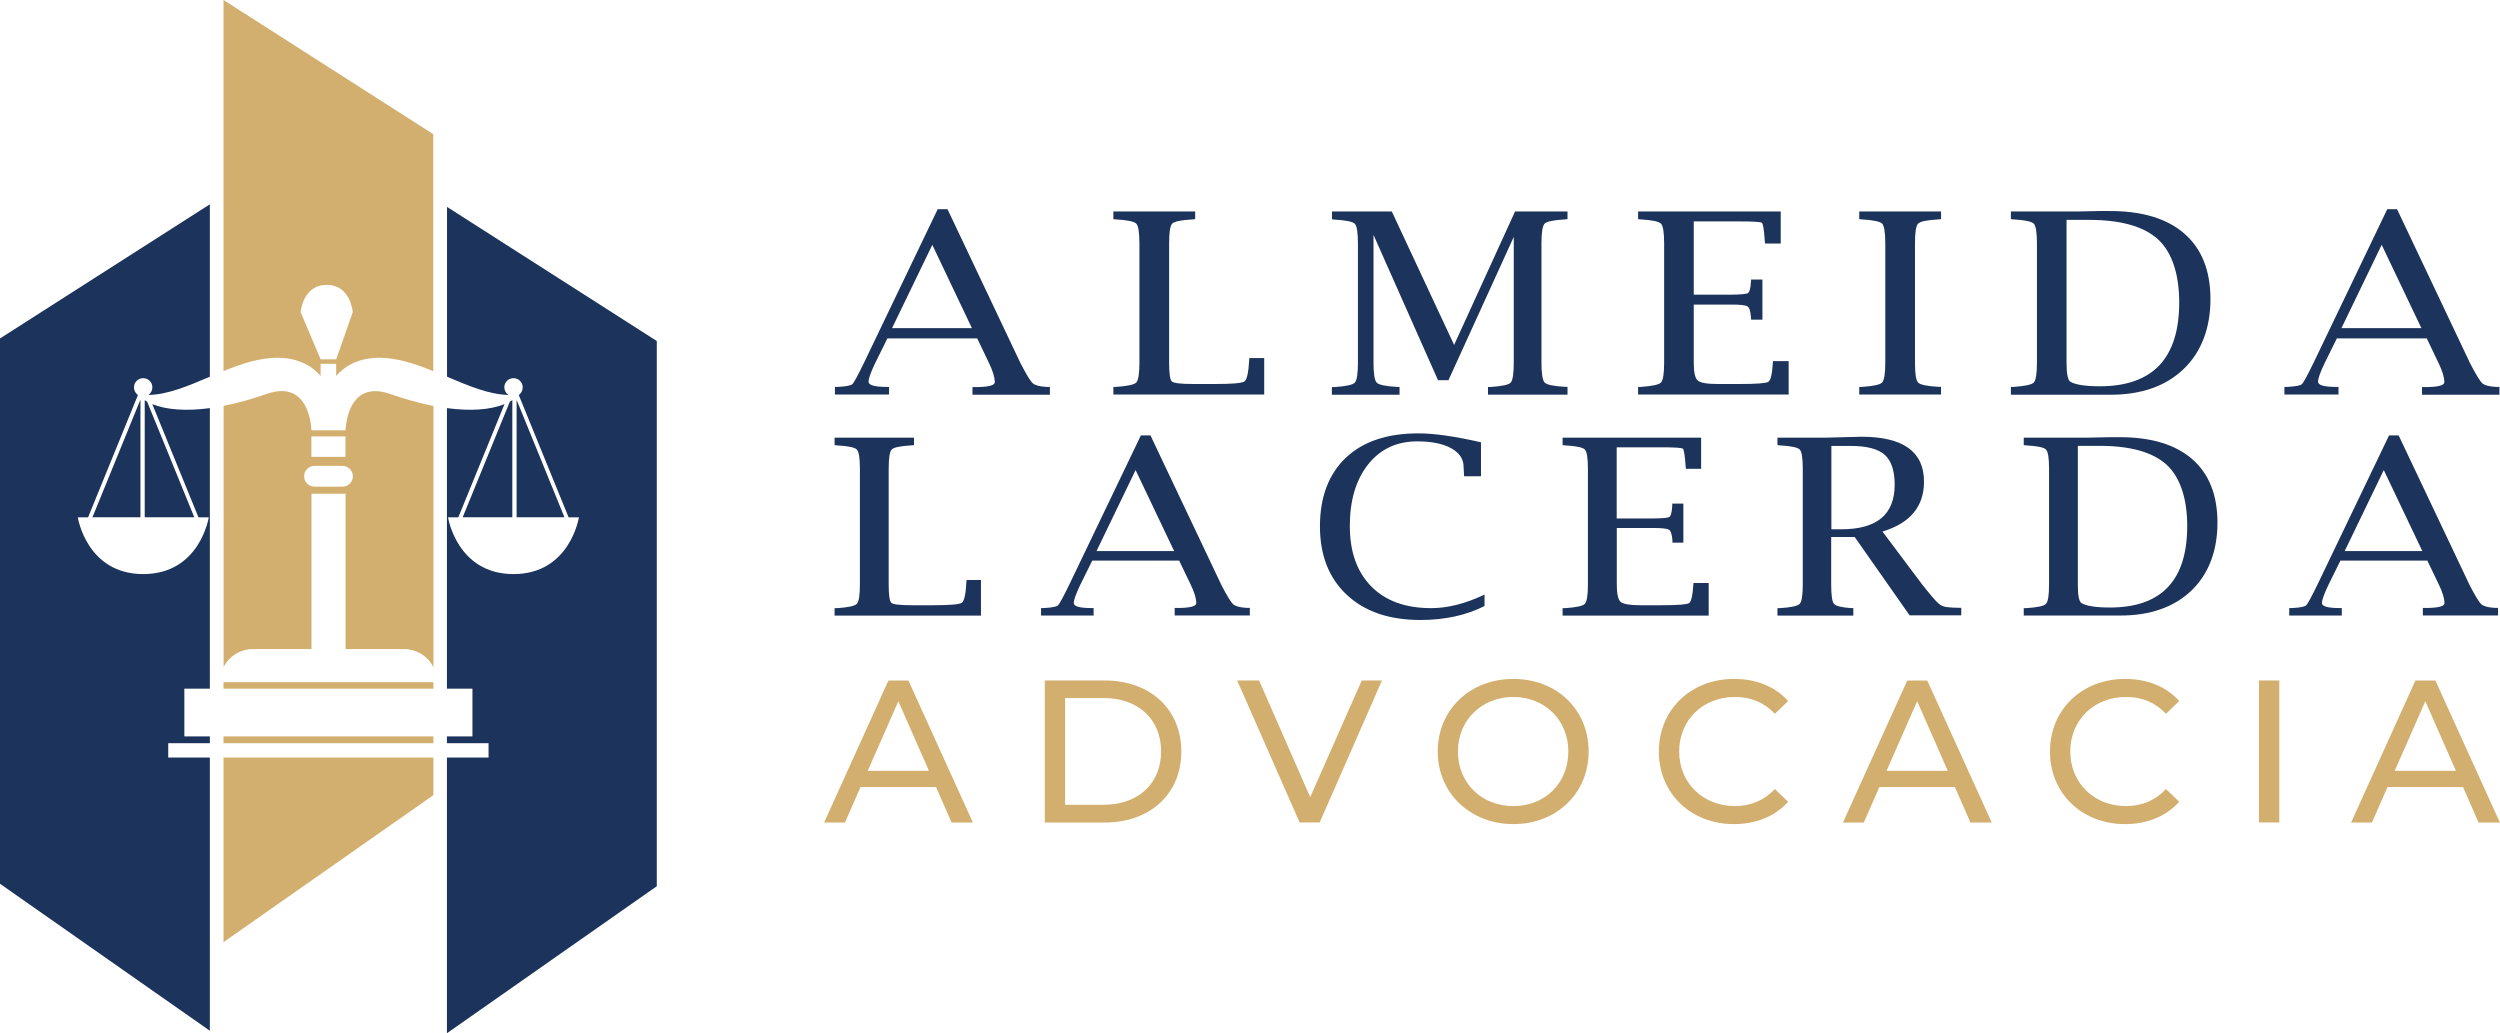
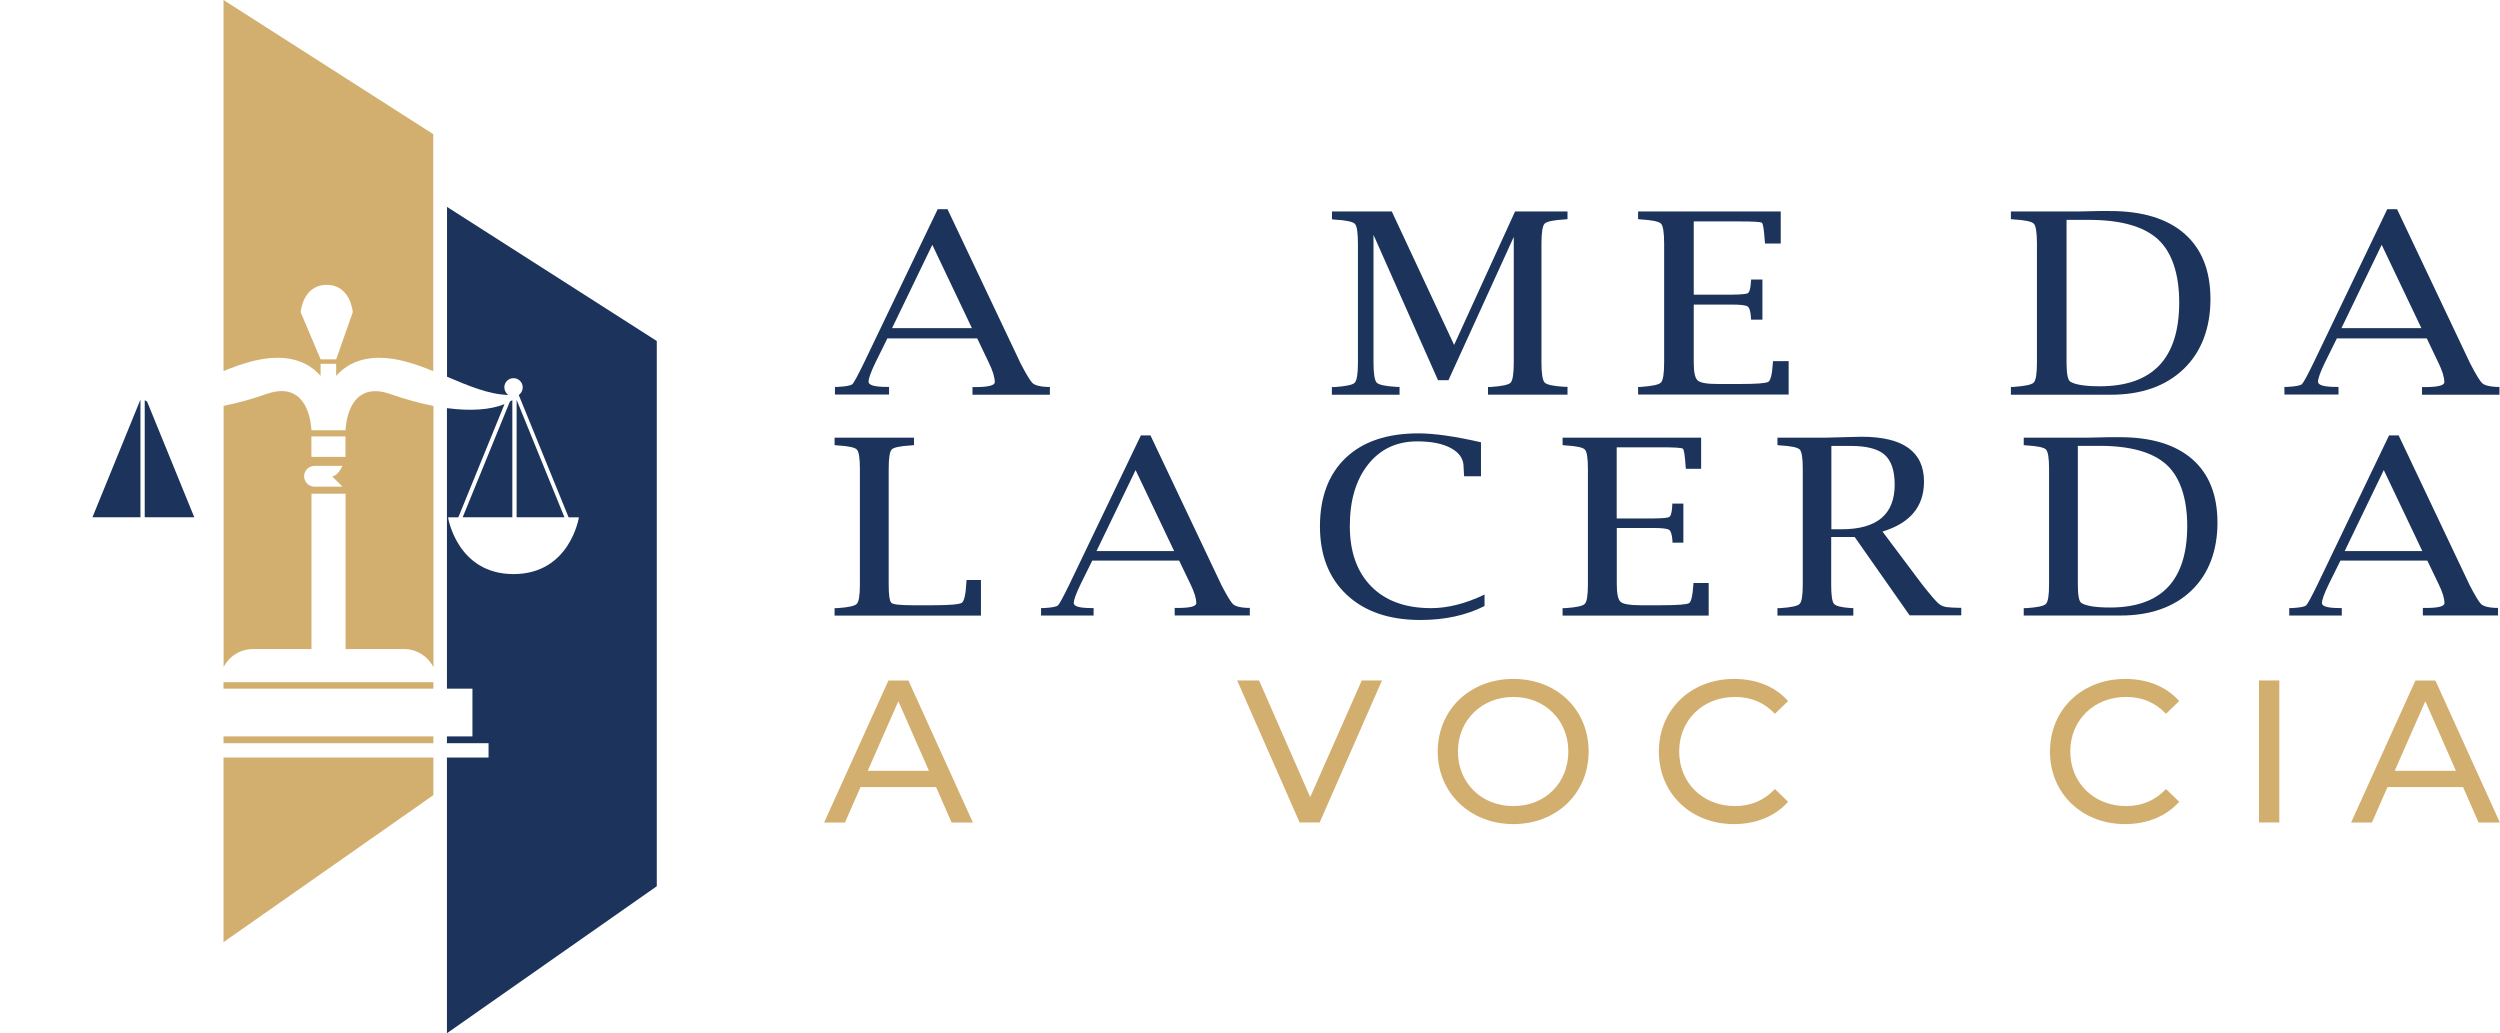
<svg xmlns="http://www.w3.org/2000/svg" id="Layer_1" data-name="Layer 1" viewBox="0 0 274.48 113.44">
  <defs>
    <style>      .cls-1 {        fill: #d3af6f;      }      .cls-2 {        fill: #1c335b;      }    </style>
  </defs>
  <g>
    <g>
      <path class="cls-2" d="M97.44,37.13l-1.32,2.67c-.51,1.05-.76,1.76-.76,2.11,0,.38,.67,.57,2,.57h.25v.84h-5.94v-.84h.32c.89-.05,1.42-.15,1.59-.3s.6-.95,1.29-2.37l8.08-16.84h1.08l8.03,16.94c.63,1.21,1.07,1.94,1.33,2.17,.26,.23,.76,.36,1.52,.4h.36v.86h-8.5v-.84h.28c1.44,0,2.17-.18,2.17-.54,0-.53-.22-1.25-.65-2.13l-1.28-2.68h-9.83Zm.5-1.1h8.77l-4.35-9.15-4.42,9.15Z" />
-       <path class="cls-2" d="M138.78,43.32h-16.54v-.84h.29c1.25-.09,1.99-.24,2.22-.48,.23-.24,.35-.97,.35-2.19v-13.07c0-1.23-.12-1.96-.35-2.19-.23-.23-.97-.39-2.22-.46l-.29-.03v-.84h8.98v.84l-.29,.03c-1.26,.07-2,.23-2.23,.46-.23,.23-.34,.96-.34,2.19v13.07c0,1.21,.1,1.9,.31,2.08s1,.27,2.38,.27h2.37c1.87,0,2.94-.09,3.21-.28s.44-.95,.52-2.3l.02-.27h1.63v4.02Z" />
      <path class="cls-2" d="M146.24,24.06v-.84h6.57l6.84,14.65,6.69-14.65h5.76v.84l-.29,.03c-1.25,.07-1.99,.23-2.22,.46s-.35,.96-.35,2.19v13.07c0,1.22,.12,1.95,.35,2.19s.97,.4,2.22,.47h.29v.86h-8.73v-.84h.28c1.25-.09,1.99-.24,2.21-.48s.34-.97,.34-2.19v-13.81l-7.17,15.73h-1.15l-7.08-15.95v14.03c0,1.22,.12,1.95,.35,2.19,.23,.24,.97,.4,2.22,.47h.29v.86h-7.43v-.84h.29c1.25-.09,1.99-.24,2.22-.48,.23-.24,.35-.97,.35-2.19v-13.07c0-1.23-.11-1.96-.34-2.19-.23-.23-.97-.39-2.23-.46l-.29-.03Z" />
      <path class="cls-2" d="M196.36,43.32h-16.51v-.84h.29c1.25-.09,1.99-.24,2.22-.48,.23-.24,.35-.97,.35-2.19v-13.07c0-1.23-.12-1.96-.35-2.19-.23-.23-.97-.39-2.22-.46l-.29-.03v-.84h15.66v3.52h-1.72l-.03-.26c-.08-1.25-.19-1.92-.32-2.02-.13-.1-.96-.15-2.48-.15h-5v8.04h4.19c.93-.01,1.5-.06,1.71-.14,.21-.09,.34-.51,.38-1.28l.02-.24h1.24v4.41h-1.24l-.02-.24c-.04-.68-.17-1.09-.38-1.22-.21-.13-.78-.2-1.71-.2h-4.19v6.37c0,1.05,.14,1.7,.43,1.96,.28,.26,1.02,.39,2.21,.39h2.45c1.82,0,2.85-.08,3.1-.24s.42-.84,.49-2.03l.02-.24h1.72v3.68Z" />
-       <path class="cls-2" d="M213.11,42.48v.84h-8.98v-.84h.29c1.25-.09,1.99-.24,2.22-.48,.23-.24,.35-.97,.35-2.19v-13.07c0-1.23-.12-1.96-.35-2.19-.23-.23-.97-.39-2.22-.46l-.29-.03v-.84h8.98v.84l-.29,.03c-1.26,.07-2,.23-2.23,.46-.23,.23-.34,.96-.34,2.19v13.07c0,1.22,.11,1.95,.34,2.19,.23,.24,.97,.4,2.23,.47h.29Z" />
      <path class="cls-2" d="M220.78,43.32v-.84h.29c1.25-.09,1.99-.24,2.22-.48,.23-.24,.35-.97,.35-2.19v-13.07c0-1.23-.12-1.96-.35-2.19-.23-.23-.97-.39-2.22-.46l-.29-.03v-.84h7.32l2.39-.05h1.11c3.58-.01,6.33,.82,8.24,2.49,1.9,1.67,2.85,4.06,2.85,7.19s-.98,5.79-2.95,7.67c-1.96,1.88-4.64,2.82-8.02,2.82h-10.94Zm6.11-19.19v15.69c0,1.22,.14,1.92,.42,2.09,.55,.33,1.63,.5,3.23,.5,2.91,0,5.08-.77,6.54-2.3,1.45-1.54,2.18-3.84,2.18-6.91s-.78-5.51-2.34-6.93c-1.56-1.42-4.09-2.13-7.59-2.13h-2.43Z" />
      <path class="cls-2" d="M256.58,37.13l-1.32,2.67c-.51,1.05-.76,1.76-.76,2.11,0,.38,.67,.57,2,.57h.25v.84h-5.94v-.84h.33c.89-.05,1.42-.15,1.59-.3,.17-.16,.6-.95,1.29-2.37l8.08-16.84h1.08l8.03,16.94c.63,1.21,1.07,1.94,1.33,2.17s.76,.36,1.52,.4h.36v.86h-8.5v-.84h.28c1.45,0,2.17-.18,2.17-.54,0-.53-.22-1.25-.65-2.13l-1.28-2.68h-9.83Zm.5-1.1h8.77l-4.36-9.15-4.42,9.15Z" />
    </g>
    <g>
      <path class="cls-2" d="M107.7,67.59h-16.07v-.82h.28c1.21-.08,1.93-.23,2.16-.47s.34-.94,.34-2.13v-12.69c0-1.19-.11-1.9-.34-2.13s-.94-.38-2.16-.45l-.28-.03v-.82h8.72v.82l-.29,.03c-1.22,.07-1.94,.22-2.16,.45-.22,.23-.33,.94-.33,2.13v12.69c0,1.17,.1,1.84,.3,2.02s.97,.26,2.31,.26h2.3c1.81,0,2.85-.09,3.12-.27,.26-.18,.43-.93,.5-2.24l.02-.26h1.58v3.9Z" />
      <path class="cls-2" d="M119.91,61.57l-1.28,2.59c-.49,1.02-.74,1.7-.74,2.05,0,.37,.65,.55,1.94,.55h.24v.82h-5.77v-.82h.32c.86-.05,1.37-.14,1.54-.3,.16-.15,.58-.92,1.25-2.3l7.85-16.36h1.05l7.8,16.45c.61,1.18,1.04,1.88,1.29,2.1,.25,.22,.74,.35,1.47,.39h.35v.83h-8.25v-.82h.27c1.4,0,2.1-.17,2.1-.53,0-.52-.21-1.21-.63-2.07l-1.25-2.6h-9.55Zm.48-1.07h8.52l-4.23-8.89-4.29,8.89Z" />
      <path class="cls-2" d="M162.98,66.54c-2.01,1.02-4.36,1.53-7.03,1.53-3.42,0-6.11-.92-8.08-2.76-1.97-1.84-2.95-4.35-2.95-7.53s.95-5.73,2.84-7.52c1.89-1.79,4.55-2.68,7.97-2.68,1.74,0,4.03,.33,6.87,.98v3.73h-1.85l-.02-.26c-.01-.26-.03-.52-.04-.78,0-.86-.46-1.54-1.37-2.04s-2.15-.75-3.72-.75c-2.25,0-4.05,.84-5.39,2.53-1.34,1.69-2.01,3.94-2.01,6.77s.79,5.04,2.36,6.63c1.57,1.59,3.76,2.38,6.57,2.38,1.83,0,3.79-.5,5.86-1.49v1.27Z" />
      <path class="cls-2" d="M187.59,67.59h-16.03v-.82h.28c1.21-.08,1.93-.23,2.16-.47s.34-.94,.34-2.13v-12.69c0-1.19-.11-1.9-.34-2.13s-.94-.38-2.16-.45l-.28-.03v-.82h15.21v3.42h-1.67l-.03-.25c-.08-1.21-.18-1.87-.31-1.96-.13-.1-.93-.15-2.41-.15h-4.85v7.81h4.07c.9-.01,1.45-.05,1.66-.14,.21-.08,.33-.5,.37-1.25v-.24h1.22v4.29h-1.2v-.24c-.05-.66-.18-1.06-.38-1.18s-.76-.19-1.66-.19h-4.07v6.19c0,1.02,.14,1.66,.41,1.91,.28,.25,.99,.38,2.14,.38h2.37c1.76,0,2.77-.08,3.01-.23s.4-.81,.47-1.97l.02-.24h1.67v3.57Z" />
      <path class="cls-2" d="M201.05,58.99v5.18c0,1.18,.1,1.89,.31,2.13,.21,.24,.81,.39,1.83,.46h.29v.83h-8.33v-.82h.28c1.21-.08,1.93-.23,2.16-.47s.34-.94,.34-2.13v-12.69c0-1.19-.11-1.9-.34-2.13s-.94-.38-2.16-.45l-.28-.03v-.82h5.33l2.69-.07,1.2-.03c4.58,0,6.87,1.64,6.87,4.93,0,2.73-1.52,4.56-4.56,5.48l4.32,5.76c.96,1.22,1.59,1.95,1.88,2.18,.29,.24,.67,.37,1.14,.38,.14,.02,.48,.04,1.01,.05h.3v.83h-5.67l-6.03-8.6h-2.58Zm.03-.88h1.1c3.89,0,5.84-1.63,5.84-4.89,0-1.55-.37-2.64-1.1-3.29-.73-.65-1.98-.97-3.73-.97h-2.12v9.15Z" />
      <path class="cls-2" d="M222.19,67.59v-.82h.28c1.21-.08,1.93-.23,2.16-.47s.34-.94,.34-2.13v-12.69c0-1.19-.11-1.9-.34-2.13s-.94-.38-2.16-.45l-.28-.03v-.82h7.1l2.32-.05h1.08c3.48-.01,6.14,.8,8,2.41,1.85,1.62,2.77,3.94,2.77,6.98s-.95,5.62-2.86,7.45c-1.91,1.82-4.51,2.74-7.79,2.74h-10.62Zm5.94-18.64v15.23c0,1.19,.13,1.87,.4,2.03,.54,.33,1.58,.49,3.14,.49,2.82,0,4.94-.75,6.35-2.24,1.41-1.49,2.12-3.73,2.12-6.71s-.76-5.35-2.27-6.73c-1.52-1.38-3.97-2.07-7.37-2.07h-2.36Z" />
      <path class="cls-2" d="M256.95,61.57l-1.28,2.59c-.49,1.02-.74,1.7-.74,2.05,0,.37,.65,.55,1.94,.55h.24v.82h-5.77v-.82h.32c.86-.05,1.37-.14,1.54-.3,.16-.15,.58-.92,1.25-2.3l7.85-16.36h1.05l7.8,16.45c.61,1.18,1.04,1.88,1.29,2.1,.25,.22,.74,.35,1.47,.39h.35v.83h-8.25v-.82h.27c1.4,0,2.1-.17,2.1-.53,0-.52-.21-1.21-.63-2.07l-1.25-2.6h-9.55Zm.48-1.07h8.52l-4.23-8.89-4.29,8.89Z" />
    </g>
    <g>
      <path class="cls-1" d="M102.77,86.41h-8.29l-1.71,3.9h-2.29l7.06-15.59h2.2l7.08,15.59h-2.34l-1.71-3.9Zm-.78-1.78l-3.36-7.64-3.36,7.64h6.73Z" />
-       <path class="cls-1" d="M114.71,74.71h6.57c5.01,0,8.42,3.16,8.42,7.8s-3.41,7.8-8.42,7.8h-6.57v-15.59Zm6.44,13.65c3.85,0,6.33-2.36,6.33-5.86s-2.47-5.86-6.33-5.86h-4.21v11.72h4.21Z" />
      <path class="cls-1" d="M151.73,74.71l-6.84,15.59h-2.2l-6.86-15.59h2.41l5.61,12.81,5.66-12.81h2.23Z" />
      <path class="cls-1" d="M157.85,82.51c0-4.57,3.52-7.97,8.31-7.97s8.26,3.39,8.26,7.97-3.52,7.97-8.26,7.97-8.31-3.41-8.31-7.97Zm14.34,0c0-3.45-2.58-5.99-6.04-5.99s-6.08,2.54-6.08,5.99,2.58,5.99,6.08,5.99,6.04-2.54,6.04-5.99Z" />
      <path class="cls-1" d="M182.13,82.51c0-4.61,3.52-7.97,8.26-7.97,2.41,0,4.5,.82,5.93,2.43l-1.45,1.4c-1.2-1.27-2.67-1.85-4.39-1.85-3.52,0-6.12,2.54-6.12,5.99s2.61,5.99,6.12,5.99c1.71,0,3.19-.6,4.39-1.87l1.45,1.4c-1.43,1.6-3.52,2.45-5.95,2.45-4.72,0-8.24-3.36-8.24-7.97Z" />
-       <path class="cls-1" d="M214.63,86.41h-8.29l-1.71,3.9h-2.29l7.06-15.59h2.2l7.08,15.59h-2.34l-1.71-3.9Zm-.78-1.78l-3.36-7.64-3.36,7.64h6.73Z" />
      <path class="cls-1" d="M225.07,82.51c0-4.61,3.52-7.97,8.26-7.97,2.41,0,4.5,.82,5.93,2.43l-1.45,1.4c-1.2-1.27-2.67-1.85-4.39-1.85-3.52,0-6.12,2.54-6.12,5.99s2.61,5.99,6.12,5.99c1.71,0,3.19-.6,4.39-1.87l1.45,1.4c-1.43,1.6-3.52,2.45-5.95,2.45-4.72,0-8.24-3.36-8.24-7.97Z" />
      <path class="cls-1" d="M248.02,74.71h2.23v15.59h-2.23v-15.59Z" />
      <path class="cls-1" d="M270.42,86.41h-8.29l-1.71,3.9h-2.29l7.06-15.59h2.2l7.08,15.59h-2.34l-1.71-3.9Zm-.78-1.78l-3.36-7.64-3.36,7.64h6.73Z" />
    </g>
  </g>
  <g>
    <g>
      <polygon class="cls-2" points="56.72 43.9 56.72 56.79 61.97 56.79 56.72 43.9" />
      <path class="cls-2" d="M56.25,43.93c-.09,.06-.18,.11-.27,.16l-5.18,12.7h5.45v-12.86Z" />
      <path class="cls-2" d="M49.08,22.7v18.66c2.33,.99,4.61,1.96,6.73,2-.26-.18-.44-.49-.44-.83,0-.56,.45-1.01,1.01-1.01s1.01,.45,1.01,1.01c0,.29-.12,.55-.31,.73,0,0,0,0,0,0-.04,.04-.08,.08-.12,.12l5.47,13.42h1.13s-.97,6.23-7.18,6.23-7.19-6.23-7.19-6.23h1.13l5.07-12.43c-1.58,.64-3.77,.78-6.32,.44v30.8h2.8v5.24h-2.8v.75h4.57v1.57h-4.57v30.27l23.04-16.14V37.44l-23.04-14.73Z" />
    </g>
    <g>
-       <path class="cls-1" d="M37.93,47.24h-3.74s-.09-5.68-4.91-3.99c-1.65,.58-3.24,1.01-4.73,1.31v28.68c.6-1.18,1.82-1.98,3.24-1.98h6.41v-17.05h3.74v17.05h6.41c1.42,0,2.64,.81,3.24,2v-28.69c-1.49-.29-3.09-.73-4.74-1.31-4.83-1.69-4.91,3.99-4.91,3.99Zm-3.74,.67h3.74v2.25h-3.74v-2.25Zm3.41,5.52h-3.07c-.63,0-1.14-.51-1.14-1.14s.51-1.14,1.14-1.14h3.07c.63,0,1.14,.51,1.14,1.14s-.51,1.14-1.14,1.14Z" />
+       <path class="cls-1" d="M37.93,47.24h-3.74s-.09-5.68-4.91-3.99c-1.65,.58-3.24,1.01-4.73,1.31v28.68c.6-1.18,1.82-1.98,3.24-1.98h6.41v-17.05h3.74v17.05h6.41c1.42,0,2.64,.81,3.24,2v-28.69c-1.49-.29-3.09-.73-4.74-1.31-4.83-1.69-4.91,3.99-4.91,3.99Zm-3.74,.67h3.74v2.25h-3.74v-2.25Zm3.41,5.52h-3.07c-.63,0-1.14-.51-1.14-1.14s.51-1.14,1.14-1.14h3.07s-.51,1.14-1.14,1.14Z" />
      <rect class="cls-1" x="24.54" y="80.85" width="23.04" height=".75" />
      <polygon class="cls-1" points="24.54 103.44 47.58 87.3 47.58 83.17 24.54 83.17 24.54 103.44" />
      <rect class="cls-1" x="24.54" y="74.9" width="23.04" height=".71" />
      <path class="cls-1" d="M24.54,0V40.74c1.97-.8,3.95-1.46,5.91-1.46,2.49,0,3.95,1.06,4.75,1.99v-1.33h1.71v1.33c.8-.93,2.26-1.99,4.75-1.99,1.95,0,3.95,.67,5.91,1.47V14.73L24.54,0Zm12.37,39.45h-1.71l-2.19-5.17s.21-3,2.86-3,2.86,3,2.86,3l-1.82,5.17Z" />
    </g>
    <g>
-       <path class="cls-2" d="M16.31,43.36c2.12-.03,4.4-1.01,6.73-2V22.43L0,37.16v59.87l23.04,16.14v-30h-4.57v-1.57h4.57v-.75h-2.8v-5.24h2.8v-30.8c-2.56,.34-4.75,.2-6.32-.44l5.07,12.43h1.13s-.97,6.23-7.19,6.23-7.19-6.23-7.19-6.23h1.13l5.47-13.42s-.08-.08-.12-.12c0,0,0,0,0,0-.19-.18-.31-.44-.31-.73,0-.56,.45-1.01,1.01-1.01s1.01,.45,1.01,1.01c0,.34-.17,.65-.44,.83Z" />
      <polygon class="cls-2" points="15.42 56.79 15.42 43.87 10.15 56.79 15.42 56.79" />
      <path class="cls-2" d="M15.89,56.79h5.44l-5.18-12.7c-.09-.05-.17-.1-.26-.15v12.85Z" />
    </g>
  </g>
</svg>